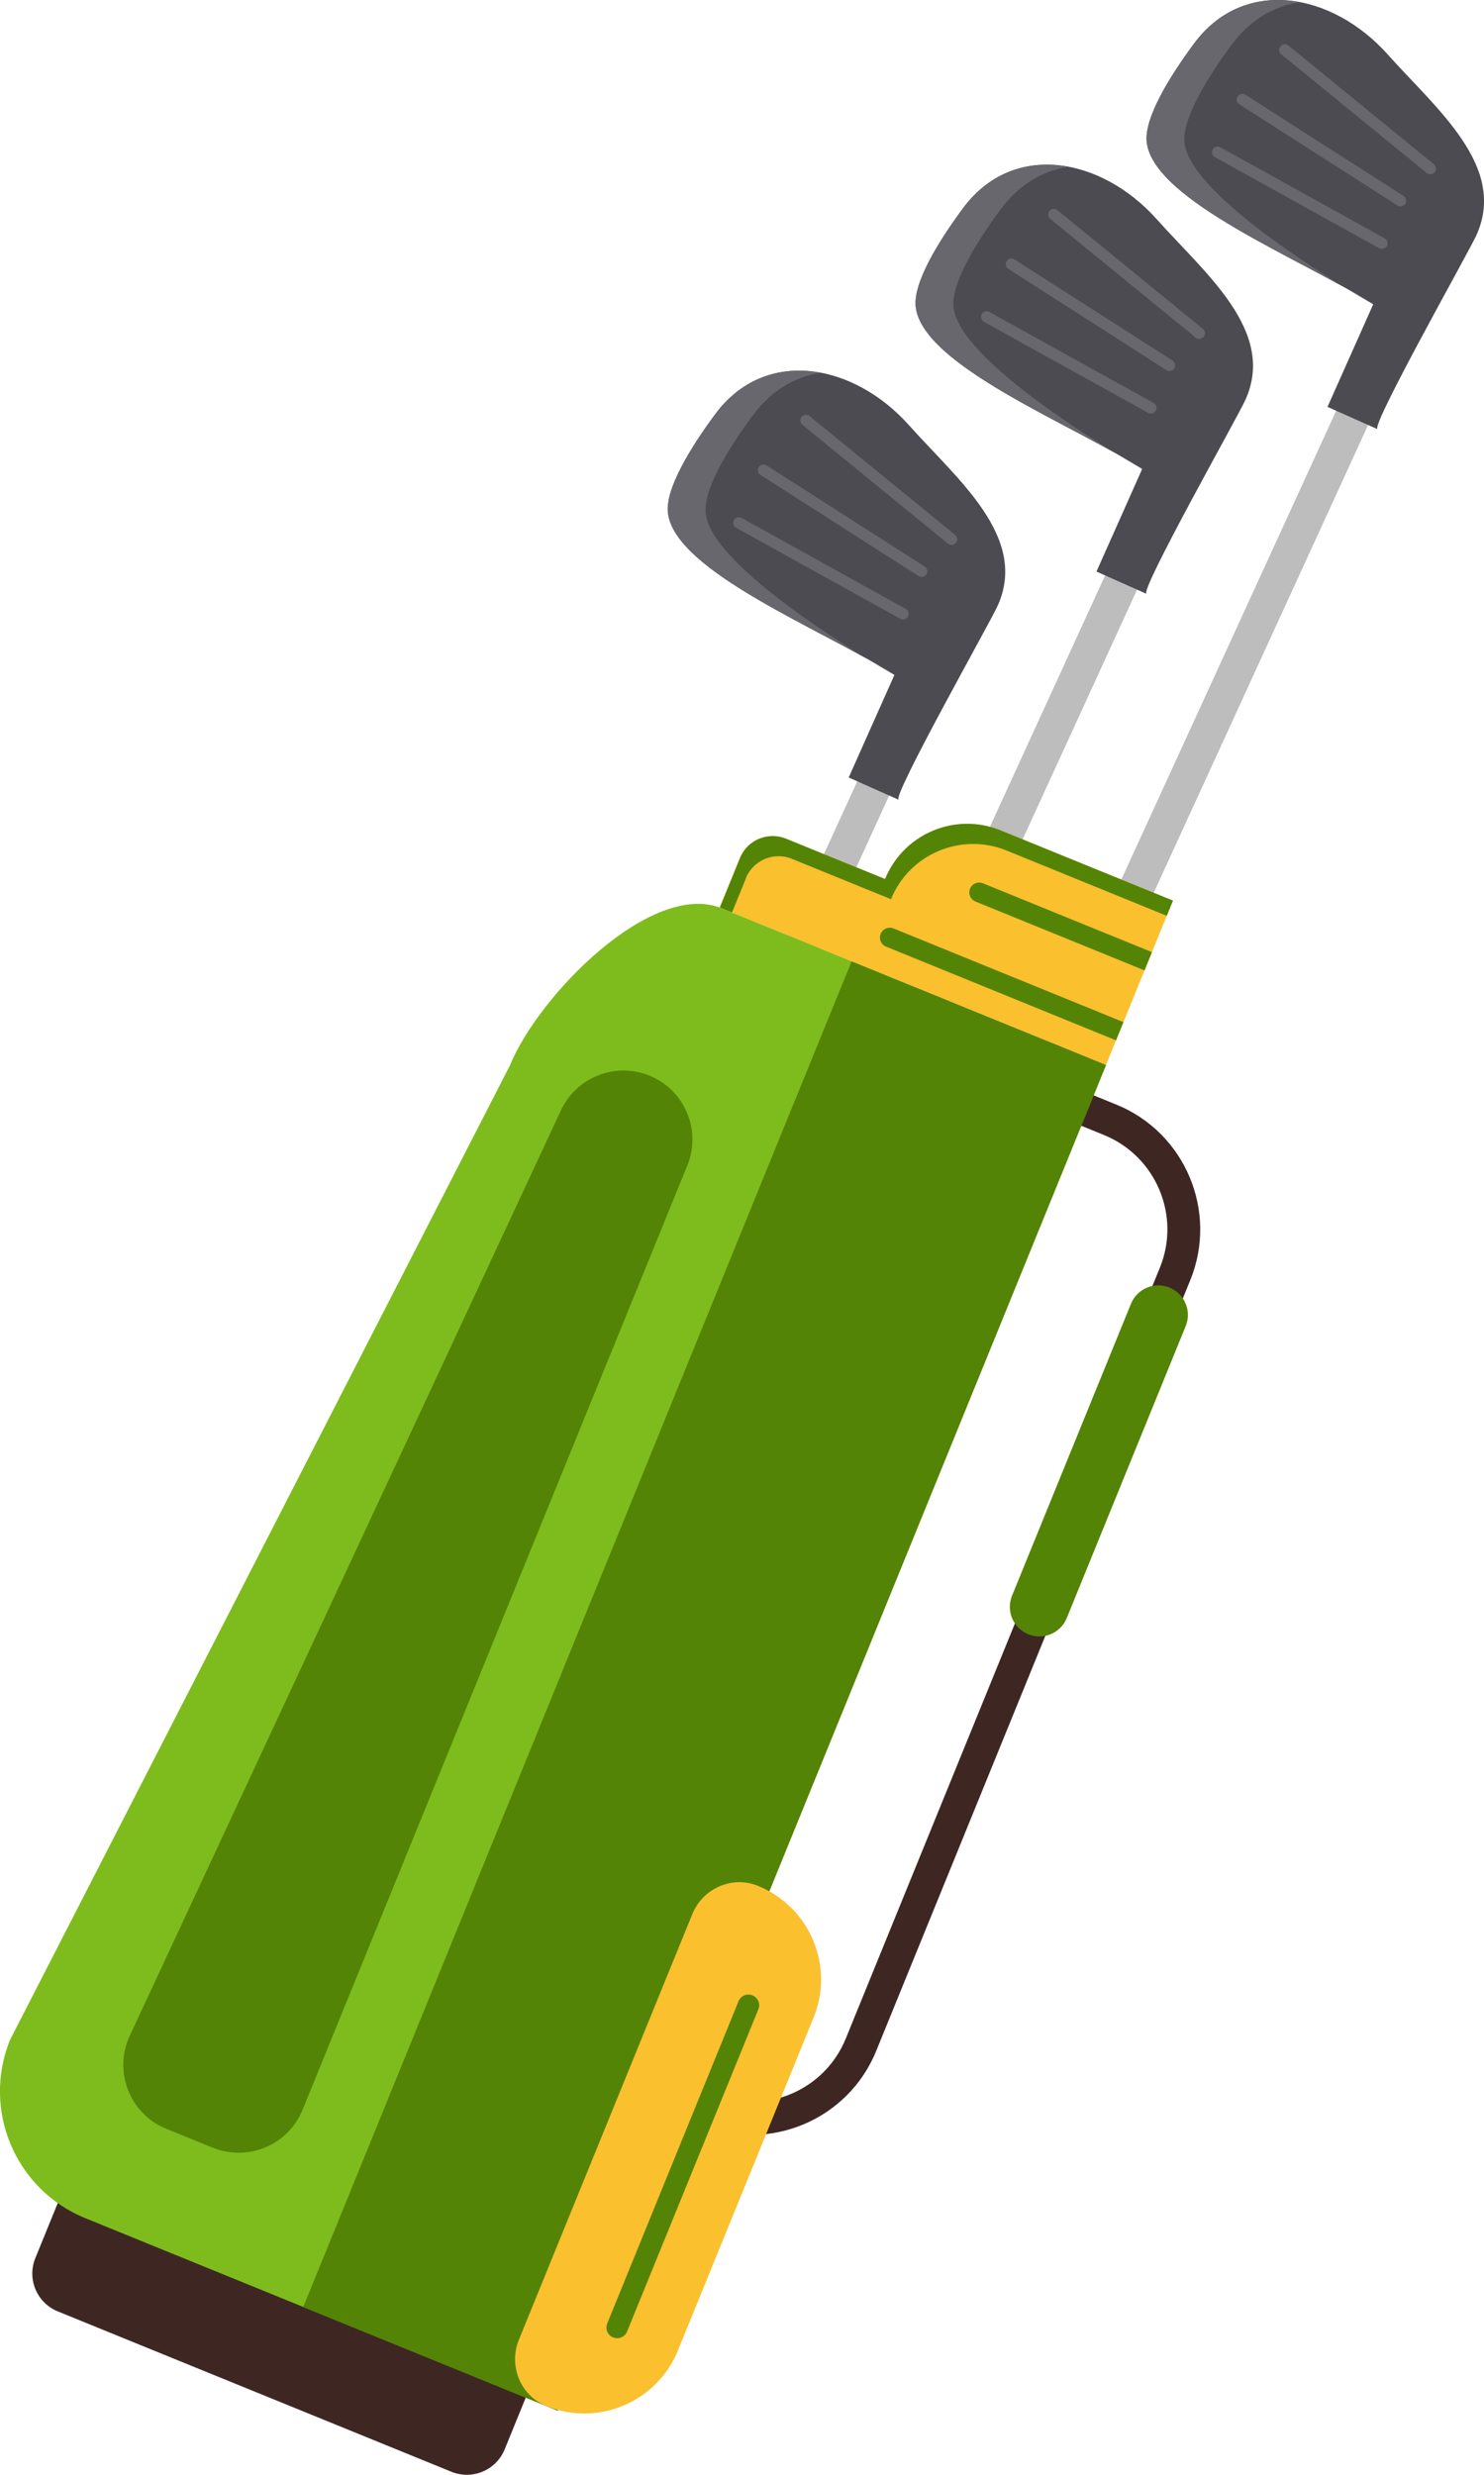
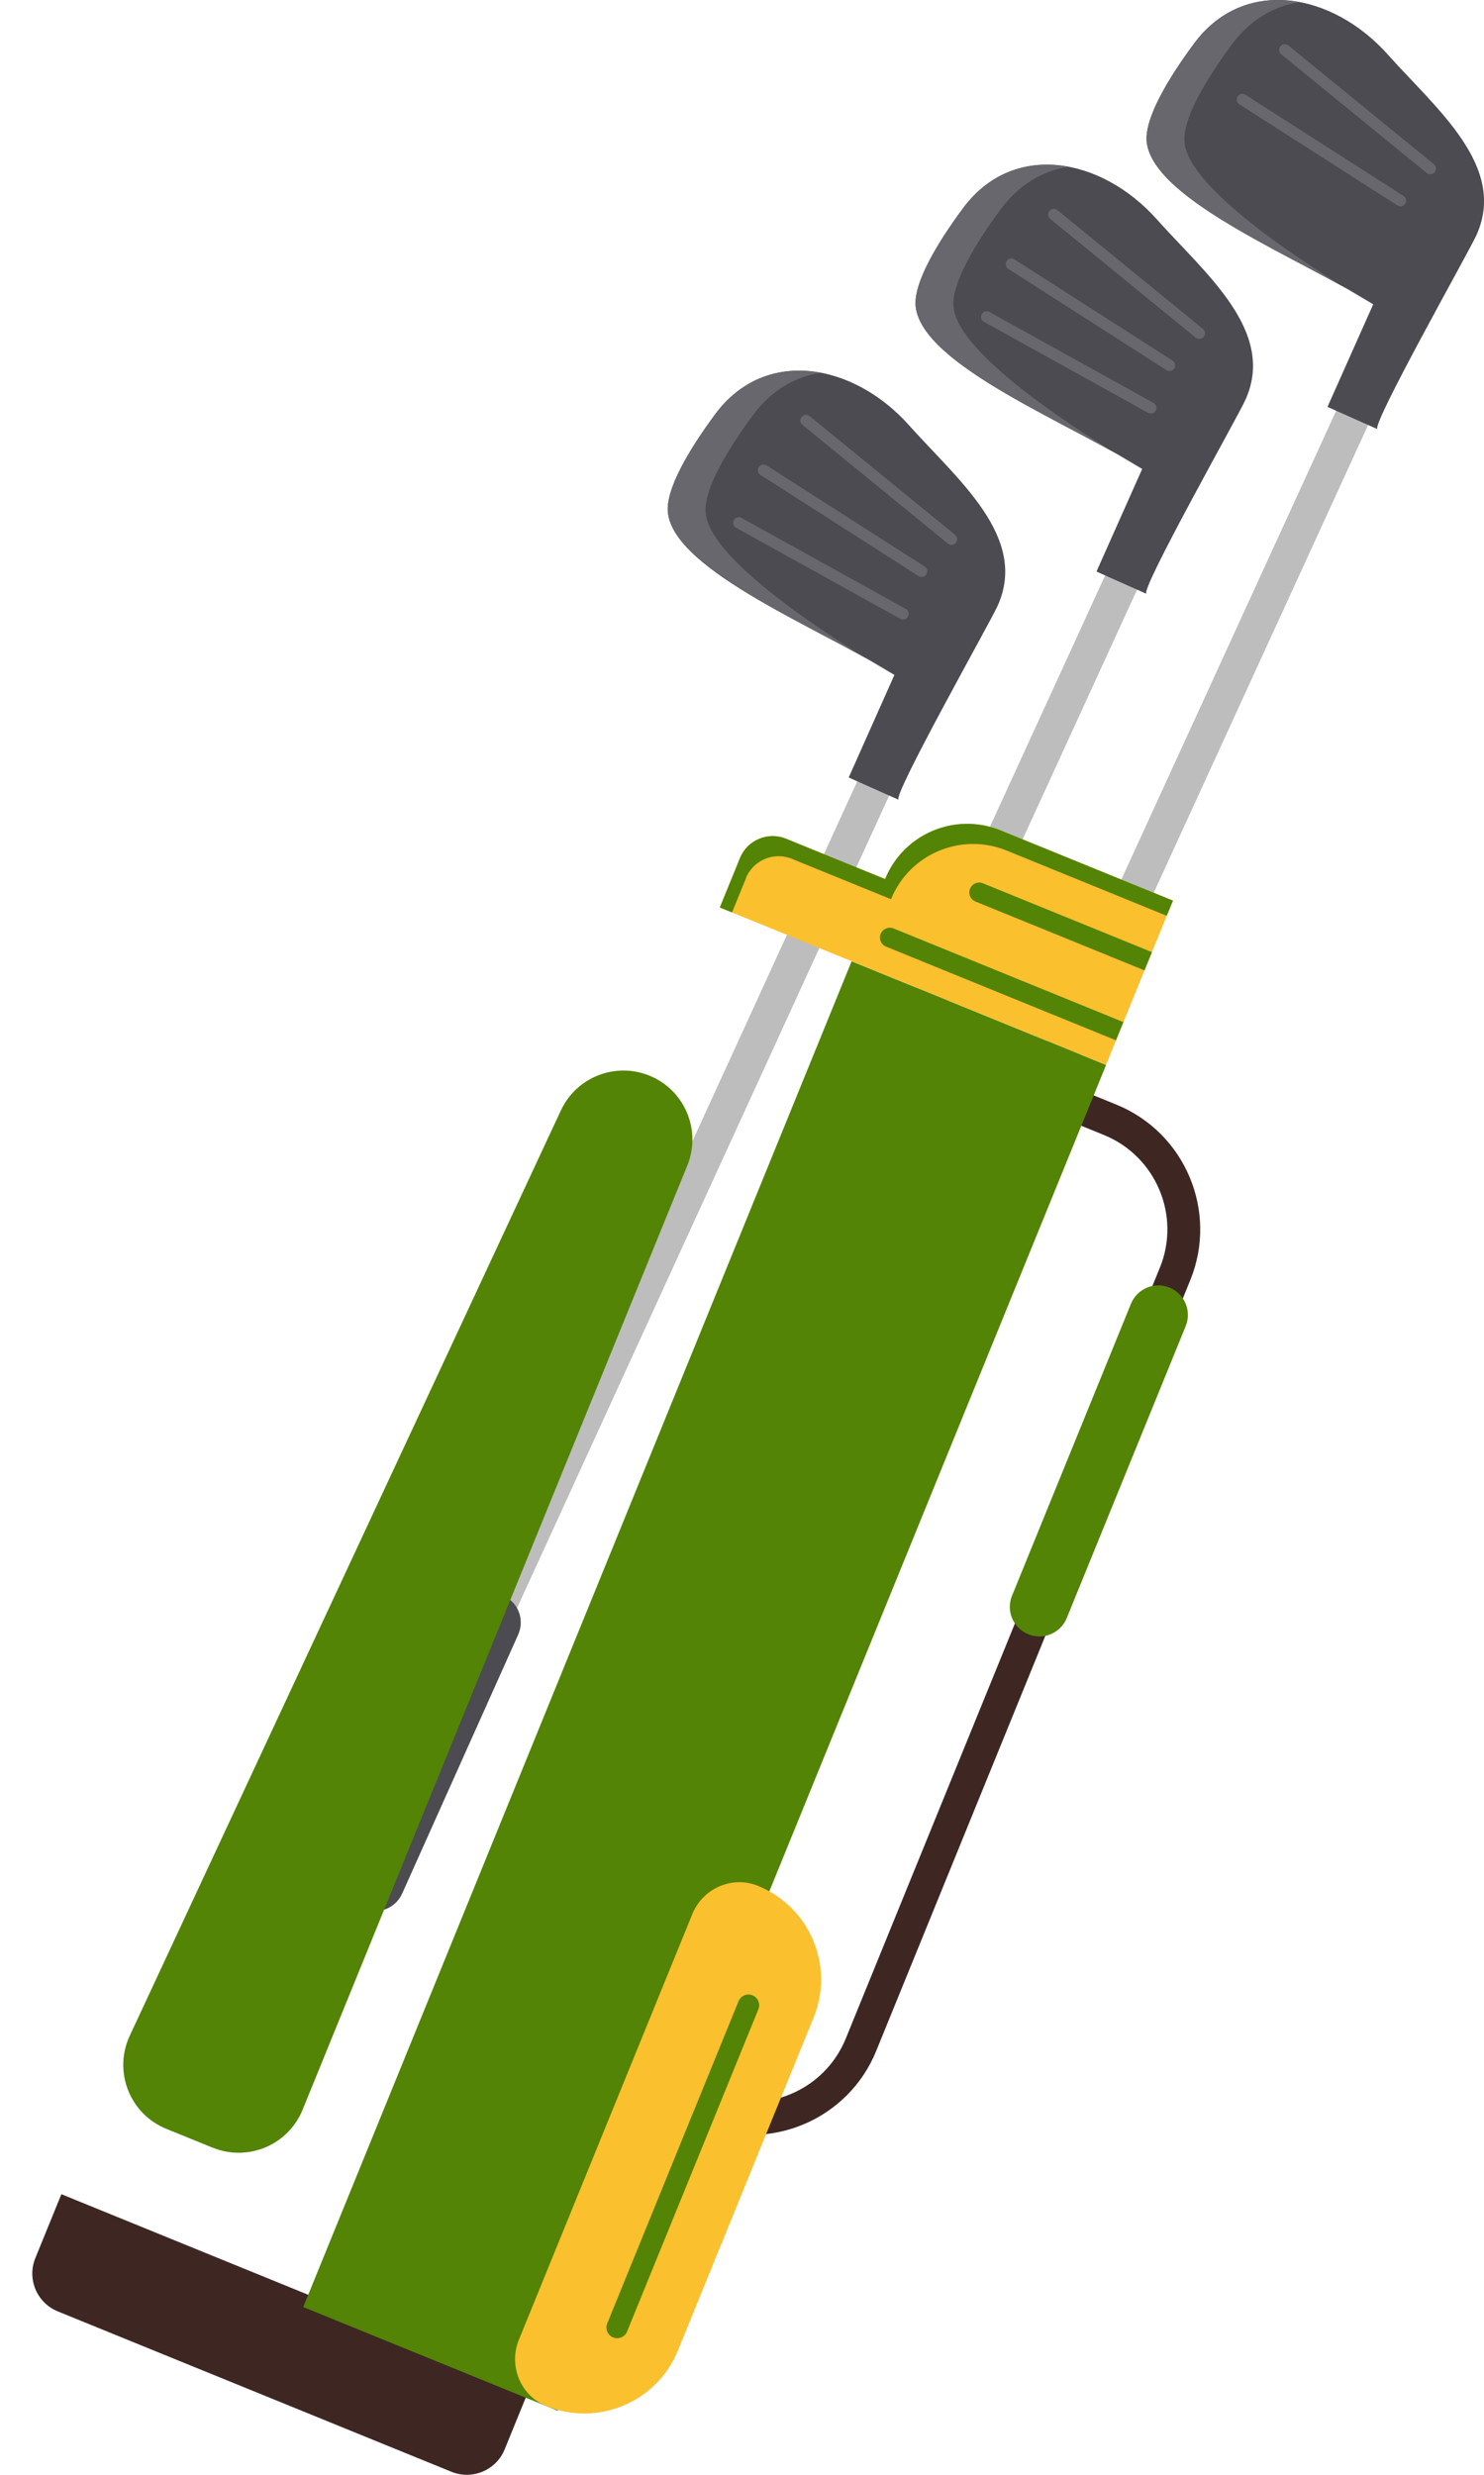
<svg xmlns="http://www.w3.org/2000/svg" width="84" height="140" viewBox="0 0 84 140" fill="none">
  <g clip-path="url(#clip0_120_689)">
    <path d="M54.454 36.013L52.654 35.189L24.982 95.563L26.782 96.387L54.454 36.013Z" fill="#BDBDBD" />
    <path d="M50.868 45.244L48.04 43.983L50.627 38.181C46.66 35.654 38.182 32.338 37.808 29.003C37.659 27.67 39.05 25.368 40.485 23.431C43.303 19.626 48.309 20.53 51.462 24.066C54.187 27.121 58.25 30.393 56.457 34.297C56.009 35.275 50.478 45.069 50.868 45.244Z" fill="#4B4B51" />
    <path d="M42.624 23.481C41.189 25.418 39.795 27.723 39.946 29.052C40.32 32.387 50.624 38.184 50.624 38.184C46.657 35.657 38.179 32.341 37.805 29.005C37.656 27.673 39.047 25.371 40.482 23.434C42.033 21.338 44.249 20.673 46.453 21.088C45.013 21.31 43.669 22.071 42.624 23.483V23.481Z" fill="#67676D" />
    <path d="M29.335 92.464L22.762 107.124C22.36 108.016 21.28 108.374 20.428 107.896C19.677 107.475 19.369 106.549 19.721 105.764L26.294 91.104C26.696 90.209 27.784 89.852 28.637 90.338C29.381 90.761 29.684 91.681 29.332 92.464H29.335Z" fill="#4B4B51" />
    <path d="M51.33 34.489C51.313 34.475 51.294 34.461 51.272 34.448L41.974 29.299C41.821 29.214 41.625 29.269 41.54 29.423C41.455 29.577 41.51 29.772 41.664 29.857L50.961 35.005C51.115 35.091 51.31 35.036 51.395 34.879C51.47 34.744 51.437 34.582 51.327 34.483L51.33 34.489Z" fill="#67676D" />
    <path d="M52.383 32.082C52.383 32.082 52.358 32.06 52.342 32.052L43.391 26.327C43.243 26.231 43.045 26.275 42.949 26.423C42.852 26.571 42.896 26.769 43.045 26.865L51.996 32.591C52.144 32.687 52.342 32.643 52.438 32.495C52.523 32.36 52.496 32.187 52.38 32.082H52.383Z" fill="#67676D" />
    <path d="M54.071 30.264C54.071 30.264 54.066 30.258 54.06 30.255L45.827 23.538C45.689 23.426 45.489 23.448 45.376 23.585C45.263 23.722 45.282 23.92 45.423 24.035L53.656 30.753C53.793 30.865 53.994 30.843 54.107 30.706C54.217 30.571 54.2 30.376 54.071 30.264Z" fill="#67676D" />
    <path d="M68.485 24.367L66.686 23.543L39.001 83.915L40.801 84.739L68.485 24.367Z" fill="#BDBDBD" />
    <path d="M64.894 33.593L62.065 32.333L64.652 26.53C60.685 24 52.21 20.687 51.833 17.352C51.685 16.019 53.076 13.717 54.511 11.78C57.328 7.975 62.334 8.879 65.488 12.415C68.212 15.47 72.275 18.742 70.483 22.646C70.035 23.624 64.504 33.418 64.894 33.593Z" fill="#4B4B51" />
    <path d="M56.652 11.827C55.217 13.764 53.824 16.069 53.975 17.398C54.349 20.733 64.652 26.53 64.652 26.53C60.685 24 52.21 20.687 51.833 17.352C51.685 16.019 53.076 13.717 54.511 11.78C56.061 9.684 58.277 9.019 60.482 9.434C59.041 9.657 57.697 10.418 56.652 11.83V11.827Z" fill="#67676D" />
    <path d="M43.363 80.813L36.79 95.473C36.389 96.366 35.308 96.723 34.456 96.242C33.706 95.822 33.398 94.896 33.75 94.11L40.323 79.451C40.724 78.555 41.81 78.198 42.665 78.684C43.41 79.107 43.712 80.028 43.36 80.811L43.363 80.813Z" fill="#4B4B51" />
    <path d="M65.358 22.838C65.342 22.822 65.323 22.811 65.3 22.797L56.003 17.648C55.849 17.563 55.654 17.618 55.569 17.772C55.484 17.926 55.541 18.121 55.693 18.206L64.99 23.355C65.144 23.44 65.339 23.385 65.424 23.231C65.498 23.096 65.465 22.934 65.355 22.835L65.358 22.838Z" fill="#67676D" />
    <path d="M66.411 20.429C66.411 20.429 66.386 20.407 66.372 20.398L57.421 14.673C57.273 14.577 57.075 14.621 56.979 14.769C56.883 14.918 56.927 15.115 57.075 15.212L66.026 20.94C66.174 21.036 66.372 20.992 66.469 20.843C66.554 20.709 66.526 20.533 66.411 20.431V20.429Z" fill="#67676D" />
    <path d="M68.099 18.613C68.099 18.613 68.094 18.607 68.088 18.604L59.855 11.887C59.718 11.775 59.517 11.797 59.404 11.934C59.291 12.071 59.311 12.269 59.451 12.385L67.684 19.102C67.822 19.214 68.022 19.192 68.135 19.055C68.245 18.92 68.229 18.728 68.099 18.613Z" fill="#67676D" />
    <path d="M81.562 15.053L79.763 14.229L52.08 74.598L53.879 75.422L81.562 15.053Z" fill="#BDBDBD" />
    <path d="M77.971 24.278L75.142 23.017L77.729 17.214C73.762 14.684 65.287 11.371 64.91 8.036C64.762 6.703 66.153 4.401 67.588 2.464C70.405 -1.341 75.412 -0.437 78.565 3.096C81.289 6.151 85.352 9.423 83.56 13.327C83.112 14.305 77.581 24.096 77.971 24.275V24.278Z" fill="#4B4B51" />
    <path d="M69.727 2.514C68.292 4.451 66.898 6.756 67.05 8.085C67.424 11.421 77.727 17.217 77.727 17.217C73.76 14.687 65.285 11.374 64.908 8.039C64.76 6.706 66.151 4.404 67.586 2.467C69.136 0.371 71.352 -0.294 73.557 0.121C72.116 0.344 70.772 1.105 69.727 2.517V2.514Z" fill="#67676D" />
    <path d="M56.438 71.5L49.865 86.159C49.464 87.052 48.386 87.409 47.531 86.931C46.781 86.511 46.473 85.585 46.827 84.8L53.4 70.14C53.802 69.245 54.89 68.888 55.742 69.374C56.487 69.797 56.79 70.717 56.438 71.5Z" fill="#4B4B51" />
-     <path d="M78.433 13.522C78.416 13.506 78.397 13.492 78.375 13.481L69.078 8.333C68.924 8.247 68.729 8.302 68.643 8.456C68.558 8.61 68.613 8.805 68.767 8.89L78.064 14.039C78.218 14.124 78.413 14.069 78.499 13.915C78.573 13.78 78.54 13.618 78.433 13.519V13.522Z" fill="#67676D" />
    <path d="M79.486 11.116C79.486 11.116 79.461 11.094 79.447 11.085L70.496 5.36C70.348 5.264 70.15 5.308 70.054 5.456C69.957 5.605 70.001 5.802 70.15 5.899L79.101 11.624C79.249 11.72 79.447 11.676 79.543 11.528C79.629 11.393 79.601 11.22 79.486 11.116Z" fill="#67676D" />
-     <path d="M81.174 9.3C81.174 9.3 81.166 9.294 81.163 9.291L72.93 2.574C72.793 2.462 72.592 2.484 72.479 2.621C72.366 2.758 72.386 2.956 72.526 3.072L80.759 9.789C80.897 9.901 81.097 9.879 81.21 9.742C81.32 9.607 81.301 9.412 81.174 9.3Z" fill="#67676D" />
+     <path d="M81.174 9.3L72.93 2.574C72.793 2.462 72.592 2.484 72.479 2.621C72.366 2.758 72.386 2.956 72.526 3.072L80.759 9.789C80.897 9.901 81.097 9.879 81.21 9.742C81.32 9.607 81.301 9.412 81.174 9.3Z" fill="#67676D" />
    <path d="M39.661 120.206L36.562 118.945L37.264 117.225L40.362 118.486C43.303 119.684 46.673 118.266 47.872 115.327L65.653 71.714C66.852 68.775 65.433 65.407 62.492 64.209L59.393 62.948L60.094 61.228L63.193 62.489C67.085 64.074 68.96 68.528 67.374 72.418L49.593 116.03C48.007 119.92 43.551 121.794 39.658 120.209L39.661 120.206Z" fill="#3E2723" />
    <path d="M25.549 139.827L3.271 130.756C2.086 130.275 1.517 128.923 2.001 127.739L3.474 124.126L30.041 134.945L28.567 138.558C28.086 139.742 26.734 140.311 25.549 139.827Z" fill="#3E2723" />
-     <path d="M62.604 60.239L31.564 136.368L4.824 125.481C0.86 123.865 -1.042 119.349 0.571 115.39L28.862 60.275C30.476 56.316 36.889 49.769 40.853 51.382L62.601 60.236L62.604 60.239Z" fill="#7EBC1D" />
    <path d="M48.205 54.381L17.164 130.509L31.568 136.375L62.609 60.246L48.205 54.381Z" fill="#538405" />
    <path d="M66.392 50.948L62.604 60.239L40.738 51.335L41.879 48.538C42.297 47.517 43.463 47.028 44.485 47.442L50.096 49.728C51.141 47.162 54.071 45.931 56.639 46.975L66.392 50.948Z" fill="#FBC02D" />
    <path d="M42.217 49.681C42.635 48.659 43.8 48.168 44.823 48.585L50.434 50.868C51.478 48.302 54.409 47.072 56.977 48.115L66.043 51.808L66.395 50.948L56.641 46.975C54.074 45.931 51.146 47.162 50.101 49.728L44.49 47.445C43.468 47.03 42.302 47.519 41.887 48.541L40.746 51.338L41.436 51.618L42.225 49.684L42.217 49.681Z" fill="#538405" />
    <path d="M58.203 92.451C57.348 92.102 56.935 91.126 57.284 90.272L64.017 73.756C64.366 72.901 65.342 72.489 66.197 72.838C67.052 73.187 67.464 74.162 67.115 75.017L60.383 91.533C60.033 92.387 59.057 92.799 58.203 92.451Z" fill="#538405" />
    <path d="M42.915 106.687C42.915 106.687 42.896 106.679 42.888 106.676C41.431 106.093 39.778 106.83 39.187 108.283L29.37 132.363C28.779 133.813 29.445 135.497 30.893 136.096C30.902 136.099 30.913 136.104 30.921 136.107C33.846 137.297 37.181 135.893 38.371 132.972L46.052 114.135C47.242 111.214 45.837 107.879 42.915 106.69V106.687Z" fill="#FBC02D" />
    <path d="M12.036 121.495L9.41 120.426C7.343 119.585 6.403 117.187 7.343 115.165L31.749 62.816C32.629 60.931 34.833 60.066 36.761 60.849C38.759 61.662 39.716 63.94 38.905 65.934L17.127 119.352C16.313 121.349 14.034 122.305 12.038 121.492L12.036 121.495Z" fill="#538405" />
    <path d="M34.704 132.231C34.393 132.104 34.245 131.75 34.371 131.44L41.802 113.212C41.928 112.901 42.283 112.75 42.593 112.876C42.904 113.003 43.055 113.357 42.926 113.668L35.495 131.896C35.369 132.206 35.014 132.354 34.704 132.228V132.231Z" fill="#538405" />
    <path d="M65.205 53.863L64.784 54.896L55.215 51C54.929 50.885 54.791 50.561 54.91 50.272C54.967 50.129 55.08 50.025 55.209 49.97C55.339 49.915 55.492 49.91 55.635 49.967L65.205 53.863Z" fill="#538405" />
    <path d="M63.591 57.819L63.17 58.852L50.156 53.552C49.87 53.437 49.733 53.113 49.851 52.827C49.909 52.684 50.022 52.58 50.151 52.525C50.28 52.47 50.434 52.464 50.577 52.522L63.591 57.822V57.819Z" fill="#538405" />
  </g>
  <defs>
    <clipPath id="clip0_120_689">
      <rect width="84" height="140" fill="white" />
    </clipPath>
  </defs>
</svg>